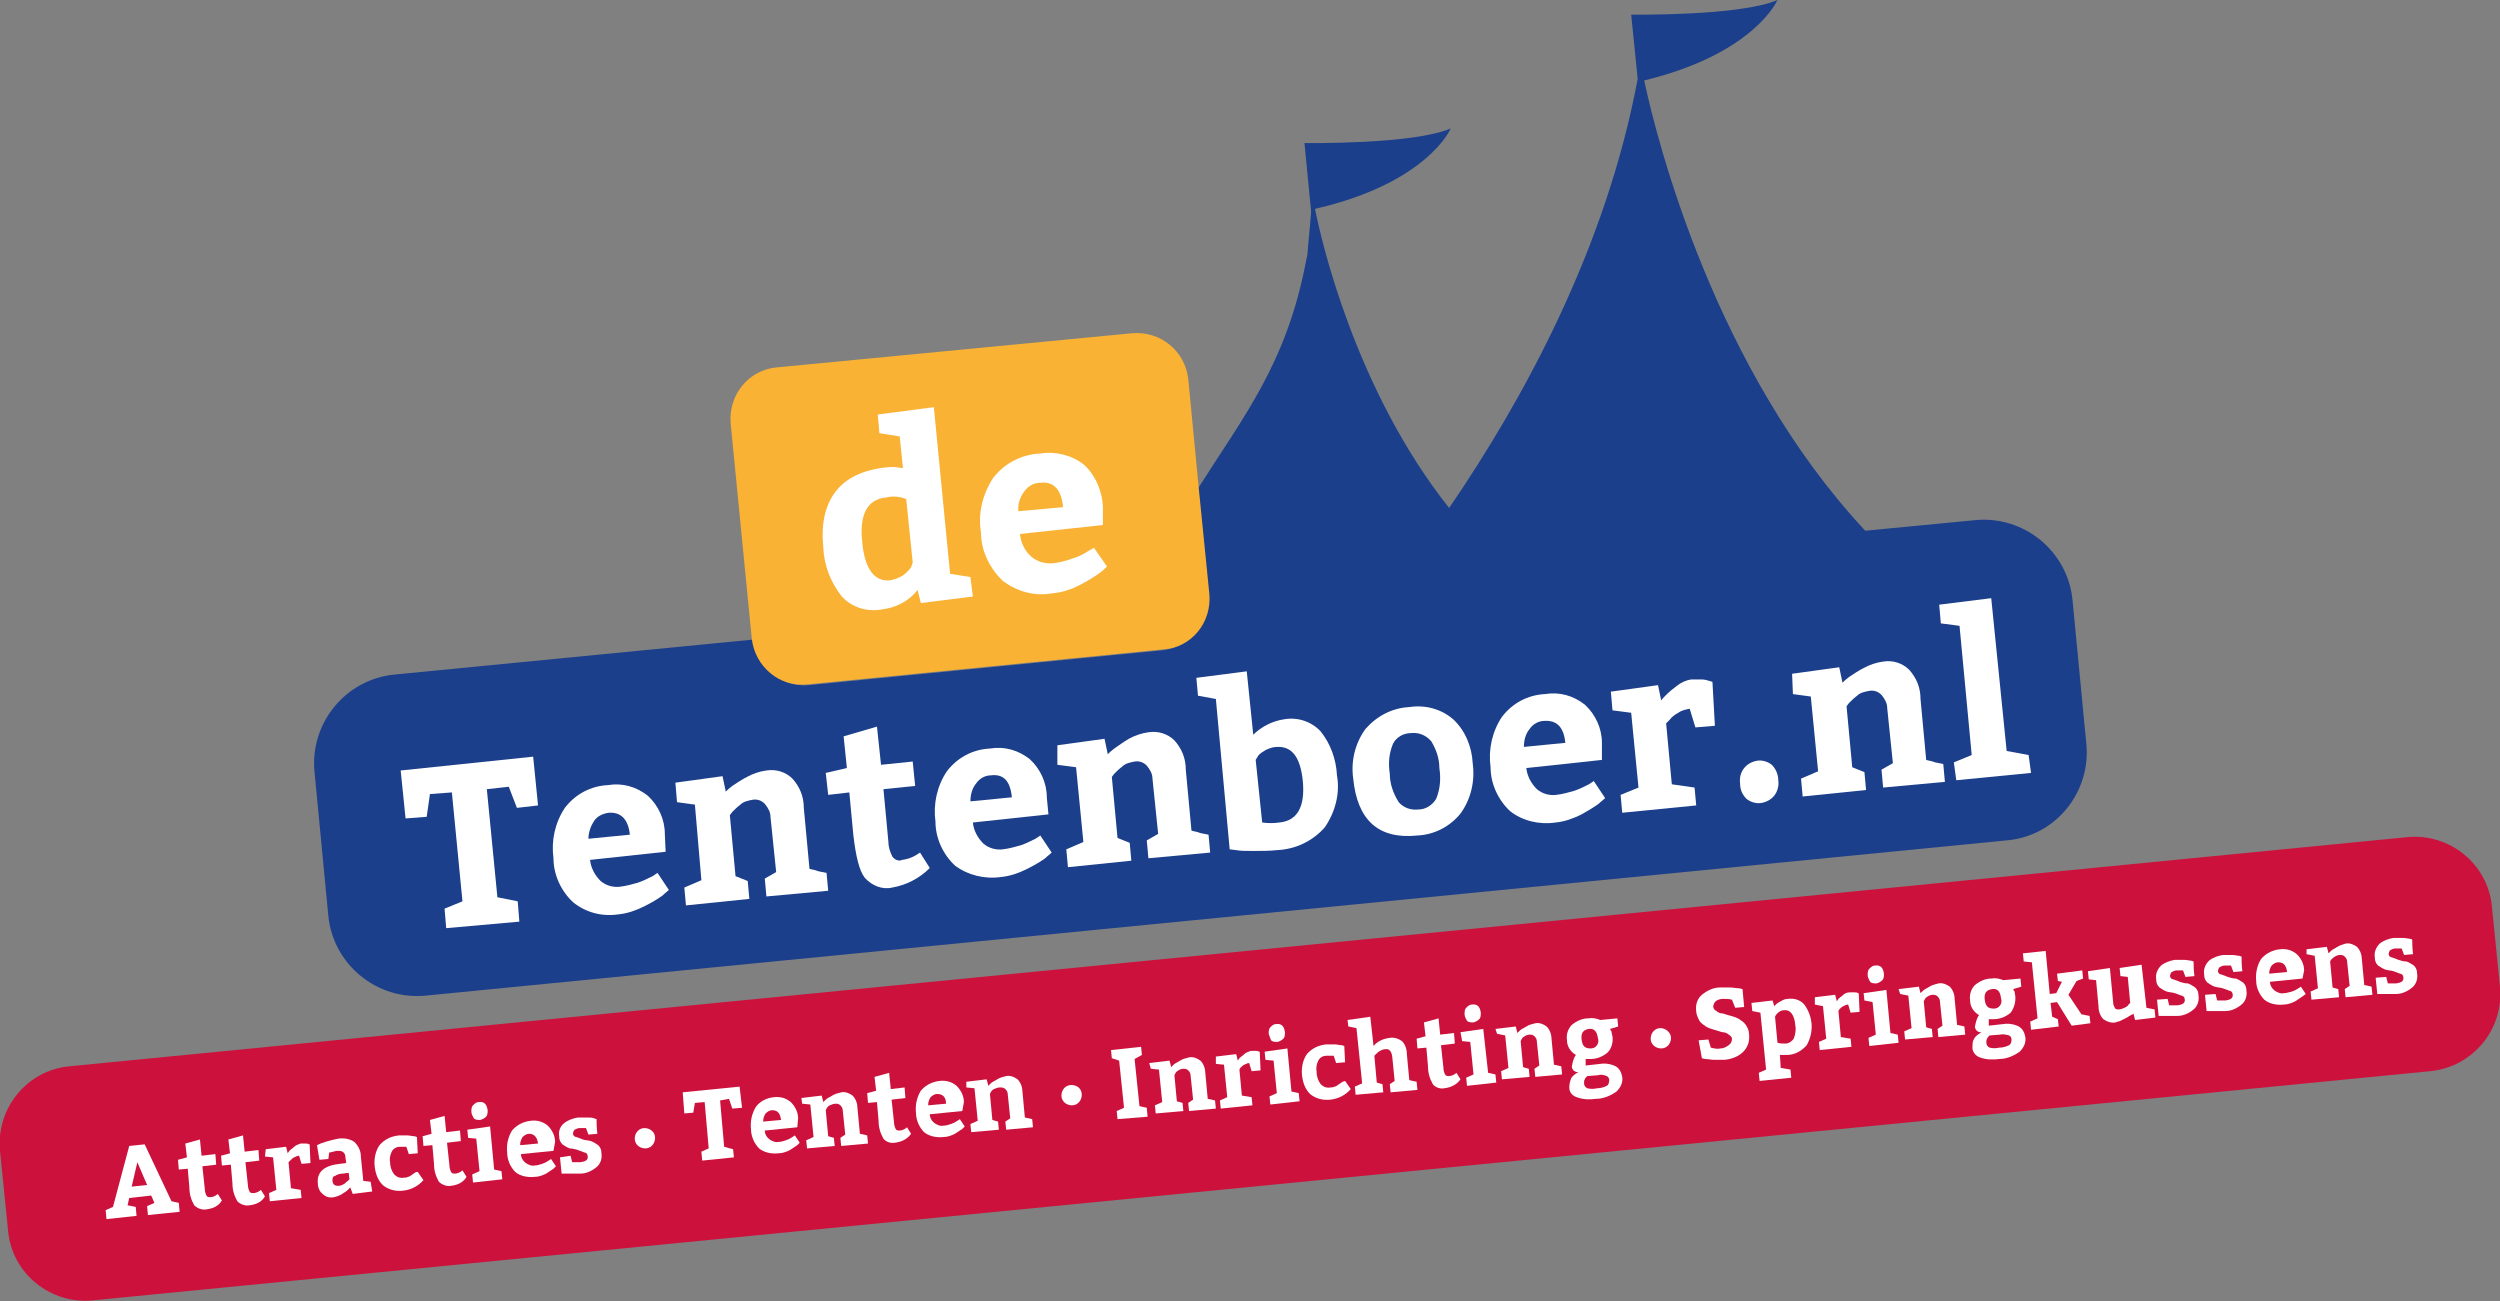
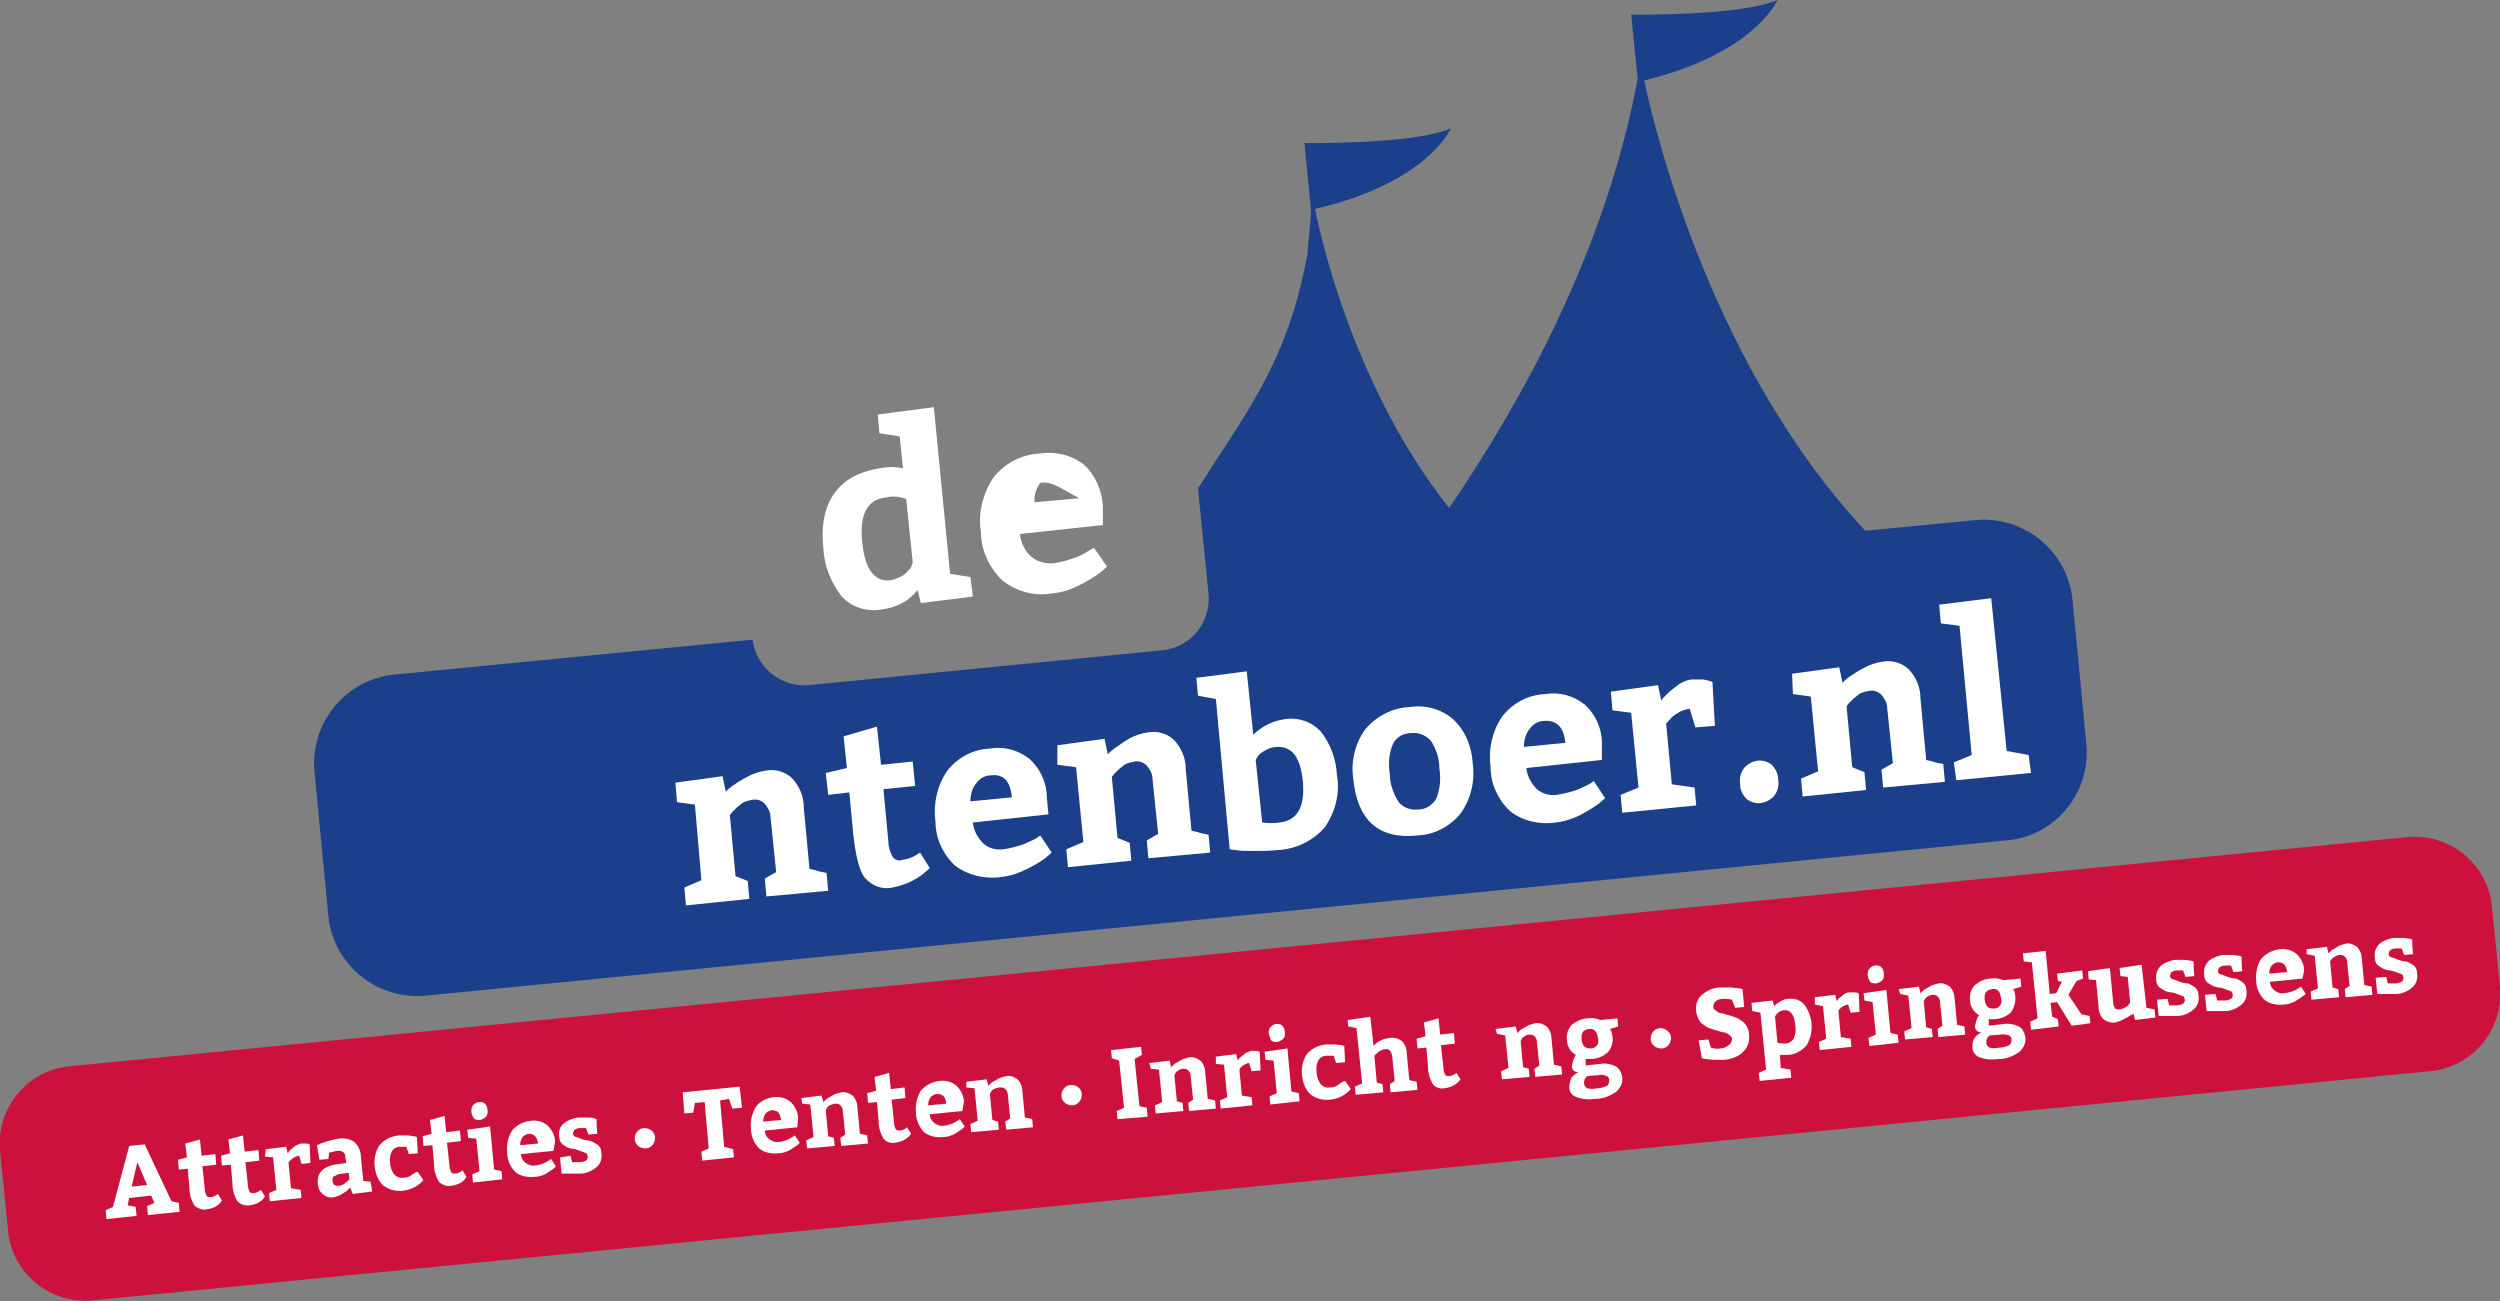
<svg xmlns="http://www.w3.org/2000/svg" version="1.1" id="Laag_1" x="0px" y="0px" viewBox="0 0 307.6 160.1" style="enable-background:new 0 0 307.6 160.1;" xml:space="preserve">
  <rect x="0" y="0" width="307.6" height="160.1" fill="#808080" stroke="none" />
  <style type="text/css">
	.st0{fill:#CC123C;}
	.st1{fill:#FFFFFF;}
	.st2{fill:#1B3F8B;}
	.st3{fill:#F9B233;}
</style>
  <g id="Laag_2">
    <g id="Laag_1-2">
      <path class="st0" d="M299,131.8L11.4,160c-5.2,0.5-9.9-3.3-10.4-8.5l-1-9.9c-0.5-5.2,3.3-9.9,8.5-10.4L296.2,103    c5.2-0.5,9.9,3.3,10.4,8.5l1,9.9C308.1,126.7,304.2,131.3,299,131.8" />
      <path class="st1" d="M205.6,127.7c0,0.7-0.5,1.3-1.2,1.3s-1.3-0.5-1.3-1.2s0.5-1.3,1.2-1.3c0,0,0,0,0,0    C205,126.5,205.6,127.1,205.6,127.7" />
      <path class="st1" d="M133.1,134.7c0,0.7-0.5,1.3-1.2,1.3c-0.7,0-1.3-0.5-1.3-1.2s0.5-1.3,1.2-1.3c0,0,0,0,0,0    C132.6,133.5,133.1,134,133.1,134.7" />
      <path class="st2" d="M256.7,91.5l-1.7-17.7c-0.6-6-6-10.4-12-9.8l-13.5,1.3c-18.5-19.8-25.6-47.9-27.2-55.4    C215.9,6.6,218.7,0,218.7,0c-4.6,2-18,1.8-18,1.8l0.8,7.9c-3.9,20.9-14.1,39.5-23.2,52.8c-11.6-14.6-15.8-33.2-16.5-36.8    c13.9-3.2,16.7-9.9,16.7-9.9c-4.6,2-18,1.8-18,1.8l0.8,8.2c0.1,0-0.3,3.7-0.4,5c0,0.4-0.1,0.9-0.2,1.3c-2.4,12.6-7.6,19-13.3,28    l1.3,13c0.3,3.4-2.1,6.5-5.6,6.9l-43.6,4.3c-3.4,0.3-6.5-2.2-6.9-5.6L48.5,83c-6,0.6-10.4,6-9.8,12l1.7,17.7c0.6,6,6,10.4,12,9.8    l194.5-19.1C252.9,102.9,257.3,97.5,256.7,91.5" />
-       <path class="st3" d="M148.8,73.1l-1.3-13l-1.3-13.5c-0.4-3.4-3.4-5.9-6.9-5.6l-43.7,4.2c-3.5,0.3-6,3.4-5.7,6.9l2.6,26.5l0,0    c0.4,3.4,3.4,6,6.9,5.6l43.7-4.3C146.6,79.7,149.1,76.6,148.8,73.1" />
-       <polygon class="st1" points="54.9,114.2 54.7,111.8 56.9,110.9 55.6,97.5 52.9,97.7 52.5,100.5 49.9,100.7 49.3,94.8 65.6,93.1     66.2,99.1 63.6,99.4 62.6,96.8 59.9,97.1 61.2,110.4 63.7,110.9 63.9,113.4   " />
-       <path class="st1" d="M81.9,104.8l-9.3,1c0.1,1,0.6,1.9,1.3,2.6c0.7,0.6,1.6,0.8,2.4,0.7c0.8-0.1,1.5-0.3,2.2-0.5    c0.6-0.2,1.2-0.5,1.8-0.8l0.6-0.4l1.4,2.1c-0.2,0.2-0.5,0.4-0.8,0.7c-0.7,0.5-1.4,0.9-2.2,1.3c-1,0.5-2.1,0.9-3.2,1    c-2,0.3-4-0.2-5.6-1.5c-1.5-1.4-2.4-3.4-2.4-5.4c-0.3-2.2,0.2-4.4,1.4-6.2c1.3-1.7,3.2-2.7,5.3-2.8c1.8-0.3,3.5,0.2,4.9,1.3    c1.3,1.2,2.1,2.9,2.1,4.7L81.9,104.8z M74.9,100c-0.7,0.1-1.4,0.4-1.8,1c-0.4,0.6-0.7,1.4-0.7,2.2l5.1-0.5    C77.3,100.8,76.4,99.9,74.9,100" />
      <path class="st1" d="M83.1,96.3l5.8-0.8l0.4,1.9c0.2-0.2,0.4-0.4,0.8-0.7c0.6-0.4,1.2-0.8,1.8-1.1c0.7-0.4,1.6-0.7,2.4-0.8    c1.2-0.2,2.4,0.2,3.2,1c0.9,1,1.4,2.2,1.4,3.6l0.7,7.5c0.3,0.1,0.6,0.1,1.1,0.3l1,0.2l0.2,2.2l-7.6,0.7l-0.2-2.2l1.4-0.8l-0.7-6.8    c0-0.6-0.3-1.1-0.7-1.6c-0.4-0.4-0.9-0.6-1.5-0.5c-0.5,0.1-1.1,0.2-1.5,0.6c-0.4,0.3-0.7,0.6-1,0.9l-0.3,0.4l0.7,7.5l1.5,0.6    l0.2,2.2l-7.8,0.8l-0.2-2.2l2.1-0.9L85.5,99l-2.2-0.3L83.1,96.3z" />
      <path class="st1" d="M109.8,109.2c-1.2,0.3-2.5-0.2-3.4-1.2c-0.7-0.9-1.1-2.7-1.4-5.2l-0.5-5.3l-2.6,0.3l-0.3-2.7l2.6-0.6    l-0.4-3.9l4.1-1.2l0.5,4.7l3.9-0.4l0.3,3l-3.9,0.4l0.6,6.4c0,0.7,0.2,1.3,0.5,1.9c0.3,0.4,0.8,0.6,1.2,0.4    c0.8-0.1,1.5-0.4,2.2-0.9l1.2,1.9C113.1,108.1,111.5,108.9,109.8,109.2" />
      <path class="st1" d="M129,100.2l-9.3,1c0.1,1,0.6,1.9,1.3,2.6c0.7,0.6,1.6,0.8,2.4,0.7c0.8-0.1,1.5-0.3,2.2-0.5    c0.6-0.2,1.2-0.5,1.8-0.8l0.6-0.4l1.4,2.1c-0.2,0.2-0.5,0.4-0.8,0.7c-0.7,0.5-1.4,0.9-2.2,1.3c-1,0.5-2.1,0.9-3.2,1    c-2,0.3-4.1-0.2-5.7-1.4c-1.5-1.4-2.4-3.4-2.4-5.4c-0.3-2.2,0.2-4.4,1.4-6.2c1.3-1.7,3.2-2.7,5.3-2.8c1.8-0.3,3.5,0.2,4.9,1.3    c1.3,1.2,2.1,2.9,2.1,4.7L129,100.2z M121.9,95.4c-0.7,0-1.4,0.4-1.8,1c-0.5,0.6-0.7,1.4-0.7,2.2l5.1-0.5    C124.3,96.1,123.5,95.2,121.9,95.4" />
      <path class="st1" d="M130.1,91.7l5.8-0.8l0.4,1.9c0.2-0.2,0.4-0.4,0.8-0.7c0.6-0.4,1.1-0.8,1.8-1.2c0.7-0.4,1.6-0.7,2.4-0.8    c1.2-0.2,2.4,0.2,3.2,1c0.9,1,1.4,2.2,1.4,3.6l0.7,7.5c0.3,0.1,0.6,0.1,1.1,0.3l1,0.2l0.2,2.2l-7.6,0.7l-0.2-2.2l1.4-0.8l-0.7-6.8    c0-0.6-0.3-1.1-0.7-1.6c-0.4-0.4-0.9-0.6-1.5-0.5c-0.5,0.1-1.1,0.2-1.5,0.6c-0.4,0.3-0.7,0.6-1,0.9l-0.3,0.4l0.7,7.5l1.5,0.6    l0.2,2.2l-7.8,0.8l-0.2-2.2l2.1-0.9l-0.9-9.2l-2.3-0.3L130.1,91.7z" />
      <path class="st1" d="M147.2,83.4l6.2-0.8l0.8,7.8c1-1,2.4-1.7,3.8-1.9c1.7-0.3,3.4,0.3,4.5,1.5c1.2,1.5,1.9,3.4,2,5.4    c0.4,2.2-0.2,4.5-1.5,6.4c-1.5,1.7-3.6,2.7-5.9,2.8c-0.9,0.1-1.9,0.1-2.8,0.1c-1,0-1.7,0-2.2-0.1l-0.8-0.1L149.6,86l-2.2-0.4    L147.2,83.4z M154.5,93.5l0.8,7.7c0.7,0.1,1.4,0.1,2.1,0c2.2-0.2,3.2-1.9,2.9-5.1c-0.3-2.9-1.3-4.3-3.2-4.2c-0.5,0-1,0.2-1.4,0.4    c-0.3,0.2-0.7,0.4-0.9,0.7L154.5,93.5z" />
      <path class="st1" d="M173.4,87c1.9-0.3,3.9,0.2,5.4,1.5c1.5,1.4,2.3,3.4,2.4,5.4c0.3,2.2-0.2,4.4-1.5,6.2    c-1.3,1.6-3.2,2.6-5.3,2.7c-4.8,0.5-7.4-1.9-7.9-7c-0.3-2.1,0.2-4.3,1.5-6.1C169.4,88.1,171.3,87.1,173.4,87 M173.6,90.2    c-0.9,0-1.8,0.5-2.2,1.3c-0.5,1.2-0.6,2.4-0.4,3.7c0,1.2,0.4,2.4,1.1,3.5c0.6,0.7,1.5,1,2.4,0.9c0.9,0,1.7-0.5,2.2-1.3    c0.5-1.2,0.6-2.5,0.4-3.8c0-1.2-0.4-2.3-1-3.3C175.4,90.4,174.5,90.1,173.6,90.2" />
      <path class="st1" d="M197.1,93.5l-9.3,1c0.1,1,0.6,1.9,1.3,2.6c0.7,0.6,1.6,0.8,2.4,0.7c0.8-0.1,1.5-0.3,2.2-0.5    c0.6-0.2,1.2-0.5,1.8-0.8l0.6-0.4l1.4,2.1c-0.2,0.2-0.5,0.4-0.8,0.7c-0.7,0.5-1.4,0.9-2.1,1.3c-1,0.5-2.1,0.9-3.2,1    c-2,0.3-4.1-0.2-5.6-1.4c-1.5-1.4-2.4-3.4-2.4-5.4c-0.3-2.2,0.2-4.4,1.4-6.2c1.3-1.7,3.2-2.7,5.3-2.8c1.8-0.3,3.5,0.2,4.9,1.3    c1.3,1.2,2.1,2.9,2.1,4.7L197.1,93.5z M190,88.7c-0.7,0-1.4,0.4-1.8,1c-0.5,0.6-0.7,1.4-0.7,2.2l5.1-0.5    C192.4,89.4,191.5,88.6,190,88.7" />
      <path class="st1" d="M198.2,85.1l5.8-0.8l0.4,1.9c0.1-0.2,0.3-0.4,0.6-0.7c0.4-0.4,0.9-0.8,1.3-1.1c0.5-0.4,1.1-0.7,1.8-0.8    c0.4,0,0.9,0,1.3,0c0.3,0,0.7,0.1,1,0.2l0.3,0.1l0.3,5.4l-2.4,0.2l-0.7-2.3c-0.5,0.1-1,0.2-1.4,0.5c-0.4,0.2-0.8,0.5-1.1,0.9    l-0.4,0.4l0.7,7.5l2.8,0.4l0.2,2.2l-9.1,0.9l-0.2-2.2l2.2-0.9l-0.9-9.2l-2.3-0.3L198.2,85.1z" />
      <path class="st1" d="M214.1,96.4c-0.1-0.7,0.1-1.4,0.5-1.9c0.4-0.5,1-0.8,1.6-0.9c0.6-0.1,1.3,0.1,1.8,0.5    c0.5,0.5,0.8,1.2,0.8,1.9c0.1,0.7-0.1,1.4-0.5,1.9c-0.4,0.5-1,0.8-1.6,0.9c-0.6,0.1-1.3-0.1-1.8-0.5    C214.4,97.8,214.1,97.2,214.1,96.4" />
      <path class="st1" d="M220.5,82.9l5.8-0.8l0.4,1.9c0.2-0.2,0.4-0.4,0.8-0.7c0.6-0.4,1.2-0.8,1.8-1.1c0.7-0.4,1.6-0.7,2.4-0.8    c1.2-0.2,2.4,0.2,3.2,1c0.9,1,1.4,2.2,1.4,3.6l0.7,7.5c0.3,0.1,0.6,0.1,1.1,0.3l1,0.2l0.2,2.2l-7.6,0.7l-0.2-2.2l1.4-0.8l-0.7-6.8    c0-0.6-0.3-1.1-0.7-1.6c-0.4-0.4-0.9-0.6-1.5-0.5c-0.5,0.1-1.1,0.2-1.5,0.6c-0.4,0.3-0.7,0.6-1,0.9l-0.3,0.4l0.7,7.5l1.5,0.6    l0.2,2.2l-7.8,0.8l-0.2-2.2l2.1-0.9l-0.9-9.2l-2.2-0.3L220.5,82.9z" />
      <polygon class="st1" points="238.6,74.4 245,73.6 246.9,92.4 249.6,92.9 249.9,95.1 240.7,96 240.4,93.8 242.6,92.9 241.1,77     238.8,76.7   " />
      <path class="st1" d="M119.7,73.4l-6.4,0.8l-0.4-1.6c-1.1,1.4-2.7,2.2-4.5,2.4c-1.8,0.3-3.7-0.3-4.9-1.7c-1.3-1.7-2.1-3.7-2.2-5.9    c-0.3-2.9,0.2-5.2,1.5-6.9c1.3-1.7,3.4-2.7,6.3-3c0.7-0.1,1.3,0,2,0.1l-0.4-3.9l-2.5-0.4L108,51l6.9-0.9l2,20.5l2.5,0.4    L119.7,73.4z M112.3,69.2l-0.8-7.8c-0.8-0.3-1.6-0.4-2.4-0.2c-2.4,0.2-3.4,2.1-3,5.6c0.3,3.2,1.5,4.8,3.4,4.6    c0.6-0.1,1.1-0.3,1.6-0.6c0.4-0.3,0.7-0.6,1-1L112.3,69.2z" />
-       <path class="st1" d="M135.7,64.6l-10.2,1.1c0.1,1.1,0.6,2.1,1.4,2.8c0.7,0.6,1.7,0.9,2.7,0.8c0.8-0.1,1.6-0.3,2.4-0.6    c0.7-0.2,1.3-0.5,1.9-0.9l0.7-0.4l1.6,2.3c-0.2,0.2-0.5,0.5-0.9,0.8c-0.7,0.5-1.5,1-2.3,1.4c-1.1,0.6-2.3,1-3.5,1.1    c-2.2,0.4-4.4-0.2-6.2-1.6c-1.6-1.6-2.6-3.7-2.6-5.9c-0.4-2.3,0.2-4.7,1.5-6.7c1.4-1.8,3.5-2.9,5.8-3c1.9-0.3,3.9,0.2,5.4,1.4    c1.4,1.3,2.2,3.2,2.3,5.1L135.7,64.6z M128,59.4c-0.8,0-1.5,0.4-2,1.1c-0.5,0.7-0.8,1.5-0.7,2.4l5.5-0.5    C130.6,60.2,129.6,59.2,128,59.4" />
+       <path class="st1" d="M135.7,64.6l-10.2,1.1c0.1,1.1,0.6,2.1,1.4,2.8c0.7,0.6,1.7,0.9,2.7,0.8c0.8-0.1,1.6-0.3,2.4-0.6    c0.7-0.2,1.3-0.5,1.9-0.9l0.7-0.4l1.6,2.3c-0.2,0.2-0.5,0.5-0.9,0.8c-0.7,0.5-1.5,1-2.3,1.4c-1.1,0.6-2.3,1-3.5,1.1    c-2.2,0.4-4.4-0.2-6.2-1.6c-1.6-1.6-2.6-3.7-2.6-5.9c-0.4-2.3,0.2-4.7,1.5-6.7c1.4-1.8,3.5-2.9,5.8-3c1.9-0.3,3.9,0.2,5.4,1.4    c1.4,1.3,2.2,3.2,2.3,5.1L135.7,64.6z M128,59.4c-0.5,0.7-0.8,1.5-0.7,2.4l5.5-0.5    C130.6,60.2,129.6,59.2,128,59.4" />
      <path class="st1" d="M17.8,140.8l3.3,7L22,148l0.1,1.1l-3.9,0.4l-0.1-1.1L19,148l-0.4-0.9l-2.7,0.3l-0.2,0.9l1,0.2l0.1,1.1    l-3.7,0.4l-0.1-1.1l0.9-0.4l2-7.5L17.8,140.8z M16.9,143l-0.7,3l1.9-0.2L16.9,143z" />
      <path class="st1" d="M25.4,148.8c-0.5,0.1-1.1-0.1-1.5-0.5c-0.4-0.7-0.6-1.4-0.6-2.2l-0.2-2.3l-1.1,0.1l-0.1-1.2l1.1-0.3l-0.2-1.7    l1.8-0.5l0.2,2l1.7-0.2l0.1,1.3l-1.7,0.2l0.3,2.8c0,0.3,0.1,0.6,0.2,0.8c0.1,0.2,0.3,0.2,0.5,0.2c0.3,0,0.7-0.2,0.9-0.4l0.5,0.8    C26.9,148.4,26.2,148.7,25.4,148.8" />
      <path class="st1" d="M30.7,148.3c-0.5,0.1-1.1-0.1-1.5-0.5c-0.4-0.7-0.6-1.4-0.6-2.2l-0.2-2.3l-1.1,0.1l-0.1-1.2l1.1-0.3l-0.2-1.7    l1.8-0.5l0.2,2l1.7-0.2l0.1,1.3l-1.7,0.2l0.3,2.8c0,0.3,0.1,0.6,0.2,0.8c0.1,0.2,0.3,0.2,0.5,0.2c0.3,0,0.7-0.2,0.9-0.4l0.5,0.8    C32.2,147.9,31.5,148.2,30.7,148.3" />
      <path class="st1" d="M32.7,141.4l2.5-0.3l0.2,0.8l0.2-0.3c0.2-0.2,0.4-0.3,0.6-0.5c0.2-0.2,0.5-0.3,0.8-0.4c0.2,0,0.4,0,0.6,0    c0.1,0,0.3,0,0.4,0.1h0.1l0.1,2.3l-1.1,0.1l-0.3-1c-0.2,0-0.4,0.1-0.6,0.2c-0.2,0.1-0.3,0.2-0.5,0.4l-0.2,0.2l0.3,3.2l1.2,0.2    l0.1,1l-3.9,0.4l-0.1-1l0.9-0.4l-0.4-4l-1-0.1L32.7,141.4z" />
      <path class="st1" d="M45.8,146.6l-2.4,0.3l-0.3-0.8l-0.3,0.3c-0.2,0.2-0.4,0.3-0.7,0.5c-0.3,0.2-0.6,0.3-1,0.4    c-0.5,0.1-1,0-1.4-0.4c-0.4-0.3-0.6-0.8-0.6-1.4c-0.1-1.3,0.8-2.1,2.7-2.3l0.8-0.1l-0.1-0.7c0-0.5-0.3-0.8-0.8-0.8    c-0.1,0-0.1,0-0.2,0c-0.2,0-0.4,0.1-0.5,0.1c-0.1,0-0.3,0.1-0.4,0.1h-0.1l-0.1,0.8l-1.1,0.1l-0.3-1.8c0.8-0.4,1.7-0.6,2.6-0.8    c0.7-0.1,1.4,0,2,0.4c0.5,0.5,0.8,1.1,0.8,1.8l0.3,3l0.9,0.1L45.8,146.6z M40.9,145.2c0,0.4,0.2,0.7,0.6,0.7c0.1,0,0.1,0,0.2,0    c0.2,0,0.4-0.1,0.6-0.2c0.2-0.1,0.3-0.3,0.5-0.4l0.2-0.2l-0.1-0.8l-0.7,0.1c-0.4,0-0.7,0.1-1,0.3C41,144.7,40.9,144.9,40.9,145.2" />
      <path class="st1" d="M51.4,144.2l0.7,1c-0.6,0.7-1.5,1.2-2.5,1.3c-0.9,0.1-1.7-0.1-2.4-0.6c-0.7-0.6-1-1.5-1.1-2.4    c-0.1-0.9,0.1-1.9,0.6-2.6c0.6-0.7,1.4-1.1,2.4-1.2c0.3,0,0.7,0,1,0c0.3,0,0.6,0.1,0.9,0.1l0.3,0.1l0.1,2l-1.1,0.1l-0.3-0.9    c-0.3,0-0.6,0-0.8,0c-0.4,0-0.8,0.2-1,0.6c-0.2,0.4-0.3,0.9-0.2,1.3c0,0.6,0.2,1.1,0.5,1.5c0.3,0.3,0.7,0.5,1.2,0.4    c0.2,0,0.3,0,0.5-0.1c0.1,0,0.3-0.1,0.4-0.2l0.3-0.2l0.3-0.2L51.4,144.2" />
      <path class="st1" d="M55.5,145.9c-0.5,0.1-1.1-0.1-1.5-0.5c-0.4-0.7-0.6-1.4-0.6-2.2l-0.2-2.3l-1.1,0.1l-0.1-1.2l1.1-0.3l-0.2-1.7    l1.8-0.5l0.2,2l1.7-0.2l0.1,1.3l-1.7,0.2l0.3,2.8c0,0.3,0.1,0.6,0.2,0.8c0.1,0.2,0.3,0.2,0.5,0.2c0.3,0,0.7-0.2,0.9-0.4l0.5,0.8    C57,145.5,56.3,145.8,55.5,145.9" />
      <path class="st1" d="M57.5,139l2.8-0.4l0.5,5.3l0.9,0.2l0.1,1l-3.6,0.4l-0.1-1l0.9-0.4l-0.4-4l-1-0.1L57.5,139z M58,136.8    c0-0.3,0-0.6,0.2-0.8c0.2-0.2,0.4-0.4,0.7-0.4c0.7-0.1,1,0.3,1.1,1c0,0.3,0,0.6-0.2,0.8c-0.2,0.2-0.4,0.3-0.7,0.4    c-0.3,0-0.6,0-0.8-0.2C58.2,137.4,58,137.1,58,136.8" />
      <path class="st1" d="M68.1,141.6l-4,0.4c0,0.4,0.2,0.8,0.6,1.1c0.3,0.2,0.7,0.4,1.1,0.3c0.3,0,0.6-0.1,0.9-0.2    c0.3-0.1,0.5-0.2,0.8-0.4l0.3-0.2l0.6,0.9l-0.3,0.3c-0.3,0.2-0.6,0.4-0.9,0.6c-0.4,0.2-0.9,0.4-1.4,0.4c-0.9,0.1-1.8-0.1-2.4-0.6    c-0.6-0.6-1-1.5-1-2.4c-0.1-0.9,0.1-1.9,0.6-2.7c0.6-0.7,1.4-1.1,2.3-1.2c0.8-0.1,1.5,0.1,2.1,0.6c0.5,0.5,0.9,1.2,0.9,2    L68.1,141.6z M65.1,139.5c-0.3,0-0.6,0.2-0.8,0.4c-0.2,0.3-0.3,0.6-0.3,1l2.2-0.2C66.1,139.9,65.7,139.5,65.1,139.5" />
      <path class="st1" d="M70.2,142.2l0.2,0.8c0.3,0,0.7,0,1,0c0.7-0.1,1-0.3,0.9-0.8c0-0.2-0.2-0.4-0.4-0.4c-0.3-0.1-0.5-0.2-0.8-0.3    c-0.3-0.1-0.7-0.2-1-0.2c-0.3-0.1-0.6-0.3-0.9-0.5c-0.3-0.3-0.4-0.6-0.4-1c-0.1-0.6,0.1-1.2,0.6-1.6c0.5-0.4,1.1-0.6,1.7-0.7    c0.4,0,0.7,0,1.1,0c0.4,0,0.7,0,0.9,0.1l0.3,0.1c0,0.4,0,1,0.1,1.8l-1.1,0.1l-0.3-0.8c-0.3,0-0.5,0-0.8,0c-0.2,0-0.4,0.1-0.6,0.2    c-0.1,0.1-0.2,0.3-0.2,0.5c0,0.2,0.2,0.4,0.4,0.4c0.3,0.1,0.6,0.2,0.8,0.3c0.3,0.1,0.7,0.1,1,0.2c0.3,0.1,0.6,0.3,0.9,0.5    c0.3,0.3,0.4,0.6,0.4,1c0.1,0.6-0.1,1.3-0.6,1.7c-0.6,0.5-1.3,0.8-2,0.8c-0.4,0-0.7,0-1.1,0c-0.4,0-0.7,0-0.9,0h-0.3l-0.2-2    L70.2,142.2z" />
      <polygon class="st1" points="86.4,142.8 86.3,141.7 87.2,141.3 86.7,135.6 85.5,135.7 85.3,136.9 84.2,137 84,134.4 91,133.7     91.3,136.3 90.1,136.4 89.7,135.2 88.6,135.4 89.1,141.1 90.2,141.4 90.3,142.4   " />
      <path class="st1" d="M98.1,138.7l-4,0.4c0,0.4,0.2,0.8,0.6,1.1c0.3,0.2,0.7,0.4,1.1,0.3c0.3,0,0.6-0.1,0.9-0.2    c0.3-0.1,0.5-0.2,0.8-0.4l0.3-0.2l0.6,0.9l-0.3,0.3c-0.3,0.2-0.6,0.4-0.9,0.6c-0.4,0.2-0.9,0.4-1.4,0.4c-0.9,0.1-1.8-0.1-2.4-0.6    c-0.6-0.6-1-1.5-1-2.4c-0.1-0.9,0.1-1.9,0.6-2.7c0.5-0.7,1.3-1.1,2.2-1.2c0.8-0.1,1.5,0.1,2.1,0.6c0.5,0.5,0.9,1.2,0.9,2    L98.1,138.7z M95,136.6c-0.3,0-0.6,0.2-0.8,0.4c-0.2,0.3-0.3,0.6-0.3,1l2.2-0.2C96,137,95.7,136.6,95,136.6" />
      <path class="st1" d="M98.6,135.1l2.5-0.3l0.2,0.8l0.3-0.3c0.2-0.2,0.5-0.3,0.8-0.5c0.3-0.2,0.7-0.3,1.1-0.4c0.5-0.1,1,0.1,1.4,0.4    c0.4,0.4,0.6,1,0.6,1.5l0.3,3.2l0.5,0.1l0.4,0.1l0.1,1l-3.3,0.3l-0.1-1l0.6-0.4l-0.3-2.9c0-0.3-0.1-0.5-0.3-0.7    c-0.2-0.2-0.4-0.2-0.6-0.2c-0.2,0-0.5,0.1-0.7,0.2c-0.2,0.1-0.3,0.2-0.4,0.4l-0.1,0.2l0.3,3.2l0.7,0.2l0.1,1l-3.4,0.3l-0.1-1    l0.9-0.4l-0.4-4l-1-0.1L98.6,135.1z" />
      <path class="st1" d="M110.1,140.6c-0.5,0.1-1.1-0.1-1.4-0.5c-0.4-0.7-0.6-1.4-0.6-2.2l-0.2-2.3l-1.1,0.1l-0.1-1.2l1.1-0.3    l-0.2-1.7l1.8-0.5l0.2,2l1.7-0.2l0.1,1.3l-1.7,0.2l0.3,2.8c0,0.3,0.1,0.6,0.2,0.8c0.1,0.2,0.3,0.2,0.5,0.2c0.3,0,0.7-0.2,0.9-0.4    l0.5,0.8C111.6,140.2,110.9,140.5,110.1,140.6" />
      <path class="st1" d="M118.4,136.7l-4,0.4c0,0.4,0.2,0.8,0.6,1.1c0.3,0.2,0.7,0.4,1.1,0.3c0.3,0,0.6-0.1,0.9-0.2    c0.3-0.1,0.5-0.2,0.8-0.4l0.3-0.2l0.6,0.9l-0.3,0.3c-0.3,0.2-0.6,0.4-0.9,0.6c-0.4,0.2-0.9,0.4-1.4,0.4c-0.9,0.1-1.8-0.1-2.4-0.6    c-0.6-0.6-1-1.5-1-2.4c-0.1-0.9,0.1-1.9,0.6-2.7c0.6-0.7,1.4-1.1,2.3-1.2c0.8-0.1,1.5,0.1,2.1,0.6c0.5,0.5,0.9,1.2,0.9,2    L118.4,136.7z M115.3,134.6c-0.3,0-0.6,0.2-0.8,0.4c-0.2,0.3-0.3,0.6-0.3,1l2.2-0.2C116.4,135,116,134.6,115.3,134.6" />
      <path class="st1" d="M118.9,133.1l2.5-0.3l0.2,0.8l0.3-0.3c0.2-0.2,0.5-0.3,0.8-0.5c0.3-0.2,0.7-0.3,1.1-0.4    c0.5-0.1,1,0.1,1.4,0.4c0.4,0.4,0.6,1,0.6,1.5l0.3,3.2l0.5,0.1l0.4,0.1l0.1,1l-3.3,0.3l-0.1-1l0.6-0.4l-0.3-2.9    c0-0.3-0.1-0.5-0.3-0.7c-0.2-0.2-0.4-0.2-0.7-0.2c-0.2,0-0.5,0.1-0.7,0.2c-0.2,0.1-0.3,0.2-0.4,0.4l-0.1,0.2l0.3,3.2l0.7,0.2    l0.1,1l-3.4,0.3l-0.1-1l0.9-0.4l-0.4-4l-1-0.1L118.9,133.1z" />
      <polygon class="st1" points="141.1,136.3 141.2,137.4 137.5,137.7 137.4,136.7 138.3,136.3 137.7,130.5 136.8,130.2 136.7,129.2     140.4,128.8 140.5,129.8 139.6,130.3 140.2,136.1   " />
      <path class="st1" d="M141.4,130.8l2.5-0.3l0.2,0.8l0.3-0.3c0.2-0.2,0.5-0.3,0.8-0.5c0.3-0.2,0.7-0.3,1.1-0.4    c0.5-0.1,1,0.1,1.4,0.4c0.4,0.4,0.6,1,0.6,1.5l0.3,3.2l0.5,0.1l0.4,0.1l0.1,1l-3.3,0.3l-0.1-1l0.6-0.4l-0.3-2.9    c0-0.3-0.1-0.5-0.3-0.7c-0.2-0.2-0.4-0.2-0.6-0.2c-0.2,0-0.5,0.1-0.6,0.2c-0.2,0.1-0.3,0.2-0.4,0.4l-0.1,0.2l0.3,3.2l0.7,0.2    l0.1,1l-3.4,0.3l-0.1-1l0.9-0.4l-0.4-4l-1-0.1L141.4,130.8z" />
      <path class="st1" d="M149.6,130l2.5-0.3l0.2,0.8l0.2-0.3c0.2-0.2,0.4-0.3,0.6-0.5c0.2-0.2,0.5-0.3,0.8-0.4c0.2,0,0.4,0,0.6,0    c0.1,0,0.3,0,0.4,0.1h0.1l0.1,2.3l-1.1,0.1l-0.3-1c-0.2,0-0.4,0.1-0.6,0.2c-0.2,0.1-0.3,0.2-0.5,0.4l-0.1,0.2l0.3,3.2l1.2,0.2    l0.1,1l-3.9,0.4l-0.1-1l0.9-0.4l-0.4-4l-1-0.1L149.6,130z" />
      <path class="st1" d="M155.6,129.4l2.8-0.4l0.5,5.3l0.9,0.2l0.1,1l-3.6,0.4l-0.1-1l0.9-0.4l-0.4-4l-1-0.1L155.6,129.4z     M156.1,127.2c0-0.3,0-0.6,0.2-0.8c0.2-0.2,0.4-0.4,0.7-0.4c0.7-0.1,1,0.3,1.1,1c0,0.3,0,0.6-0.2,0.8c-0.2,0.2-0.4,0.3-0.7,0.4    c-0.3,0-0.6,0-0.8-0.2C156.3,127.8,156.2,127.5,156.1,127.2" />
      <path class="st1" d="M165.5,133l0.7,1c-0.6,0.7-1.5,1.2-2.5,1.3c-0.9,0.1-1.7-0.1-2.4-0.6c-0.7-0.6-1-1.5-1.1-2.4    c-0.1-0.9,0.1-1.9,0.6-2.6c0.6-0.7,1.4-1.1,2.4-1.2c0.3,0,0.7,0,1,0c0.3,0,0.6,0.1,0.9,0.1l0.3,0.1l0.1,2l-1.1,0.1l-0.3-0.9    c-0.3,0-0.6,0-0.9,0c-0.4,0-0.8,0.2-1,0.6c-0.2,0.4-0.3,0.9-0.2,1.4c0,0.6,0.2,1.1,0.5,1.5c0.3,0.3,0.7,0.5,1.2,0.4    c0.2,0,0.3,0,0.5-0.1c0.1,0,0.3-0.1,0.4-0.2l0.3-0.2l0.3-0.2L165.5,133" />
      <path class="st1" d="M165.8,125.5l2.8-0.4l0.4,3.6c0.5-0.6,1.2-0.9,2-1c0.5-0.1,1.1,0.1,1.5,0.4c0.4,0.4,0.6,1,0.6,1.6l0.3,3.2    l0.9,0.2l0.1,1l-3.3,0.3l-0.1-1l0.6-0.4l-0.3-3c-0.1-0.7-0.4-1-0.9-0.9c-0.2,0-0.4,0.1-0.6,0.2c-0.2,0.1-0.3,0.2-0.5,0.4l-0.2,0.2    l0.3,3.3l0.7,0.2l0.1,1l-3.4,0.3l-0.1-1l0.9-0.4l-0.7-6.8l-1-0.2L165.8,125.5z" />
      <path class="st1" d="M177.7,133.9c-0.5,0.1-1.1-0.1-1.4-0.5c-0.4-0.7-0.6-1.4-0.6-2.2l-0.2-2.3l-1.1,0.1l-0.1-1.2l1.1-0.3    l-0.2-1.7l1.8-0.5l0.2,2l1.7-0.2l0.1,1.3l-1.7,0.2l0.3,2.8c0,0.3,0.1,0.6,0.2,0.8c0.1,0.2,0.3,0.2,0.5,0.2c0.3,0,0.7-0.2,0.9-0.4    l0.5,0.8C179.2,133.5,178.5,133.8,177.7,133.9" />
-       <path class="st1" d="M179.7,127l2.8-0.4l0.6,5.4l0.9,0.2l0.1,1l-3.6,0.4l-0.1-1l0.9-0.4l-0.4-4l-1-0.1L179.7,127z M180.2,124.8    c0-0.3,0-0.6,0.2-0.8c0.2-0.2,0.4-0.4,0.7-0.4c0.7-0.1,1,0.3,1.1,1c0,0.3,0,0.6-0.2,0.8c-0.2,0.2-0.4,0.3-0.7,0.4    c-0.3,0-0.6,0-0.8-0.2C180.4,125.4,180.2,125.1,180.2,124.8" />
      <path class="st1" d="M184,126.6l2.5-0.3l0.2,0.8l0.3-0.3c0.2-0.2,0.5-0.3,0.8-0.5c0.3-0.2,0.7-0.3,1.1-0.4c0.5-0.1,1,0.1,1.4,0.4    c0.4,0.4,0.6,1,0.6,1.5l0.3,3.2l0.5,0.1l0.4,0.1l0.1,1l-3.3,0.3l-0.1-1l0.6-0.4l-0.3-2.9c0-0.3-0.1-0.5-0.3-0.7    c-0.2-0.2-0.4-0.2-0.6-0.2c-0.2,0-0.5,0.1-0.6,0.2c-0.2,0.1-0.3,0.2-0.4,0.4l-0.1,0.2l0.3,3.2l0.7,0.2l0.1,1l-3.4,0.3l-0.1-1    l0.9-0.4l-0.4-4l-1-0.2L184,126.6z" />
      <path class="st1" d="M193.1,133.6c0-0.3,0.1-0.6,0.2-0.9c0.1-0.2,0.3-0.4,0.6-0.6l0.3-0.2H194c-0.1,0-0.3-0.1-0.4-0.2    c-0.1-0.1-0.2-0.3-0.2-0.5c0.1-0.5,0.2-1,0.5-1.4c-0.7-0.4-1.1-1.1-1.1-1.8c-0.1-0.7,0.1-1.4,0.6-1.9c0.6-0.5,1.3-0.8,2-0.8    c0.5-0.1,1,0,1.5,0.2l2.1-0.2l0.1,1l-1,0.3l0.1,0.2c0.1,0.1,0.1,0.2,0.1,0.3c0,0.1,0.1,0.3,0.1,0.4c0.1,0.7-0.1,1.5-0.6,2    c-0.6,0.5-1.3,0.8-2.1,0.8h-0.3h-0.3v0.8l1.8-0.2c0.6-0.1,1.3,0,1.9,0.3c0.5,0.3,0.7,0.8,0.8,1.3c0.1,0.7-0.2,1.3-0.7,1.8    c-0.7,0.5-1.6,0.9-2.5,0.9c-0.8,0.1-1.6,0.1-2.4-0.2C193.4,134.8,193,134.3,193.1,133.6 M196.6,132.3l-1.3,0.1l-0.1,0.1    c-0.1,0.1-0.2,0.2-0.2,0.3c-0.1,0.1-0.1,0.3-0.1,0.5c0,0.3,0.2,0.5,0.4,0.6c0.4,0.1,0.8,0.1,1.2,0c0.4,0,0.8-0.1,1.2-0.3    c0.2-0.1,0.3-0.4,0.3-0.7c0-0.2-0.1-0.4-0.3-0.5C197.2,132.2,196.9,132.2,196.6,132.3 M195.5,126.6c-0.7,0.1-1,0.5-0.9,1.3    c0.1,0.8,0.4,1.1,1.1,1.1c0.3,0,0.6-0.1,0.8-0.4c0.2-0.3,0.2-0.6,0.1-0.9C196.5,126.9,196.1,126.5,195.5,126.6" />
      <path class="st1" d="M210.2,127.9l0.3,1c0.4,0.1,0.8,0.2,1.2,0.1c0.4,0,0.7-0.2,1-0.4c0.3-0.2,0.4-0.5,0.4-0.8    c0-0.2-0.2-0.4-0.4-0.5c-0.2-0.2-0.5-0.3-0.8-0.3c-0.3-0.1-0.7-0.2-1-0.3c-0.3-0.1-0.7-0.2-1-0.4c-0.3-0.2-0.6-0.4-0.8-0.7    c-0.2-0.4-0.4-0.8-0.4-1.2c-0.1-0.7,0.1-1.5,0.7-2c0.6-0.5,1.4-0.9,2.2-0.9c0.4,0,0.9,0,1.3,0c0.4,0,0.7,0.1,1.1,0.1l0.4,0.1    l0.2,2.2l-1.1,0.1l-0.4-1c-0.4-0.1-0.7-0.1-1.1-0.1c-0.3,0-0.7,0.1-0.9,0.3c-0.2,0.2-0.3,0.4-0.3,0.7c0,0.2,0.2,0.4,0.4,0.5    c0.2,0.2,0.5,0.3,0.8,0.3c0.3,0.1,0.6,0.2,1,0.3c0.3,0.1,0.7,0.2,1,0.4c0.3,0.2,0.6,0.4,0.8,0.7c0.2,0.3,0.4,0.7,0.4,1.1    c0.1,0.8-0.1,1.6-0.7,2.2c-0.6,0.6-1.4,0.9-2.3,1c-0.4,0-0.9,0-1.3,0c-0.4,0-0.7-0.1-1.1-0.1l-0.4-0.1L209,128L210.2,127.9z" />
      <path class="st1" d="M216.6,124.6l-1-0.2l-0.1-1l2.6-0.3l0.2,0.7l0.2-0.2c0.2-0.2,0.4-0.3,0.6-0.4c0.3-0.2,0.6-0.3,0.9-0.3    c0.7-0.1,1.5,0.1,2,0.7c1.1,1.5,1.2,3.4,0.3,5c-0.6,0.7-1.5,1.2-2.4,1.2c-0.3,0-0.6,0-0.9,0l0.1,1.6l1.2,0.2l0.1,1l-3.9,0.4    l-0.1-1l0.9-0.4L216.6,124.6z M218.4,125.1l0.3,3.2c0.3,0.1,0.7,0.1,1,0.1c0.4,0,0.8-0.3,1-0.6c0.2-0.5,0.3-1.1,0.2-1.6    c-0.1-1.3-0.6-2-1.4-1.9c-0.4,0-0.8,0.3-1,0.6L218.4,125.1z" />
      <path class="st1" d="M223.3,122.7l2.5-0.3l0.2,0.8l0.2-0.3c0.2-0.2,0.4-0.3,0.6-0.5c0.2-0.2,0.5-0.3,0.8-0.3c0.2,0,0.4,0,0.6,0    c0.1,0,0.3,0,0.4,0.1h0.1l0.1,2.3l-1.1,0.1l-0.3-1c-0.2,0-0.4,0.1-0.6,0.2c-0.2,0.1-0.3,0.2-0.5,0.4l-0.1,0.2l0.3,3.2l1.2,0.2    l0.1,1l-3.9,0.4l-0.1-1l0.9-0.4l-0.4-4l-1-0.2L223.3,122.7z" />
      <path class="st1" d="M229.3,122.2l2.8-0.4l0.5,5.3l0.9,0.2l0.1,1l-3.6,0.4l-0.1-1l0.9-0.4l-0.4-4l-1-0.2L229.3,122.2z M229.8,120    c0-0.3,0-0.6,0.2-0.8c0.2-0.2,0.4-0.4,0.7-0.4c0.7-0.1,1,0.3,1.1,1c0,0.3,0,0.6-0.2,0.8c-0.2,0.2-0.4,0.3-0.7,0.4    c-0.3,0-0.6,0-0.8-0.2C230,120.6,229.8,120.3,229.8,120" />
      <path class="st1" d="M233.6,121.7l2.5-0.3l0.2,0.8l0.3-0.3c0.2-0.2,0.5-0.3,0.8-0.5c0.3-0.2,0.7-0.3,1.1-0.4    c0.5-0.1,1,0.1,1.4,0.4c0.4,0.4,0.6,1,0.6,1.5l0.3,3.2l0.5,0.1l0.4,0.1l0.1,1l-3.3,0.3l-0.1-1l0.6-0.4l-0.3-2.9    c0-0.3-0.1-0.5-0.3-0.7c-0.2-0.2-0.4-0.2-0.6-0.2c-0.2,0-0.5,0.1-0.6,0.2c-0.2,0.1-0.3,0.2-0.4,0.4l-0.1,0.2l0.3,3.2l0.7,0.2    l0.1,1l-3.4,0.3l-0.1-1l0.9-0.4l-0.4-4l-1-0.2L233.6,121.7z" />
      <path class="st1" d="M242.7,128.7c0-0.3,0-0.6,0.2-0.9c0.1-0.2,0.3-0.4,0.6-0.6l0.3-0.2h-0.2c-0.1,0-0.3-0.1-0.4-0.2    c-0.1-0.1-0.2-0.3-0.2-0.5c0.1-0.5,0.2-1,0.5-1.4c-0.7-0.4-1.1-1.1-1.1-1.8c-0.1-0.7,0.1-1.4,0.6-1.9c0.6-0.5,1.3-0.8,2-0.8    c0.5-0.1,1,0,1.5,0.2l2.1-0.2l0.1,1l-1,0.3l0.1,0.2c0.1,0.1,0.1,0.2,0.1,0.3c0.2,0.8,0,1.7-0.5,2.4c-0.6,0.5-1.3,0.8-2.1,0.8H245    h-0.3v0.8l1.8-0.2c0.6-0.1,1.3,0,1.9,0.3c0.5,0.3,0.7,0.8,0.8,1.3c0.1,0.7-0.2,1.3-0.7,1.8c-0.7,0.5-1.6,0.9-2.5,0.9    c-0.8,0.1-1.6,0.1-2.4-0.2C243,129.9,242.6,129.3,242.7,128.7 M246.1,127.3l-1.3,0.1l-0.1,0.1c-0.1,0.1-0.2,0.2-0.2,0.3    c-0.1,0.1-0.1,0.3-0.1,0.5c0,0.3,0.2,0.5,0.4,0.6c0.4,0.1,0.8,0.1,1.2,0c0.4,0,0.8-0.1,1.2-0.3c0.2-0.1,0.3-0.4,0.3-0.7    c0-0.2-0.1-0.4-0.3-0.5C246.8,127.3,246.4,127.2,246.1,127.3 M245.1,121.7c-0.7,0.1-1,0.5-0.9,1.3c0.1,0.8,0.4,1.1,1.1,1.1    c0.3,0,0.6-0.1,0.8-0.4c0.2-0.3,0.2-0.6,0.1-0.9C246.1,121.9,245.7,121.6,245.1,121.7" />
      <polygon class="st1" points="248.9,117.3 251.7,117 252.2,122.3 253,122.2 253.7,120.8 253.2,120.7 253.1,119.8 256.2,119.4     256.3,120.4 255.5,120.7 254.5,122.4 256.1,124.8 257.1,125 257.2,125.9 254.9,126.2 253.1,123.3 252.3,123.4 252.5,125.1     253.2,125.4 253.3,126.3 249.9,126.7 249.8,125.7 250.7,125.3 250,118.4 249,118.3   " />
      <path class="st1" d="M258.2,123.8l-0.3-3.2l-0.9-0.1l-0.1-1l2.7-0.4l0.4,4.2c0,0.3,0.1,0.5,0.2,0.7c0.1,0.2,0.3,0.2,0.5,0.2    c0.2,0,0.5-0.1,0.7-0.2c0.2-0.1,0.4-0.2,0.5-0.4l0.2-0.2l-0.3-3.2l-0.9-0.1l-0.1-1l2.7-0.4l0.6,5.3l1,0.2l0.1,1l-2.5,0.3l-0.2-0.8    l-0.1,0.1L262,125c-0.1,0.1-0.3,0.2-0.5,0.3c-0.2,0.1-0.4,0.2-0.6,0.3c-0.2,0.1-0.4,0.1-0.6,0.2c-0.5,0.1-1.1-0.1-1.5-0.4    C258.4,125,258.2,124.4,258.2,123.8" />
      <path class="st1" d="M266.7,122.9l0.2,0.8c0.3,0,0.7,0,1,0c0.7-0.1,1-0.3,0.9-0.8c0-0.2-0.2-0.4-0.4-0.4c-0.3-0.1-0.5-0.2-0.8-0.3    c-0.3-0.1-0.7-0.1-1-0.2c-0.3-0.1-0.6-0.3-0.9-0.5c-0.3-0.3-0.4-0.6-0.4-1c-0.1-0.6,0.1-1.2,0.6-1.7c0.5-0.4,1.1-0.6,1.7-0.7    c0.4,0,0.7,0,1.1,0c0.4,0,0.7,0.1,0.9,0.1l0.3,0.1c0,0.4,0,1,0.1,1.8l-1.1,0.1l-0.3-0.8c-0.3,0-0.5,0-0.8,0    c-0.2,0-0.4,0.1-0.6,0.2c-0.1,0.1-0.2,0.3-0.2,0.5c0,0.2,0.2,0.4,0.4,0.4c0.3,0.1,0.6,0.2,0.8,0.3c0.3,0.1,0.6,0.2,1,0.2    c0.3,0.1,0.6,0.3,0.9,0.5c0.3,0.3,0.4,0.6,0.4,1c0.1,0.6-0.1,1.3-0.6,1.7c-0.6,0.5-1.3,0.8-2,0.8c-0.4,0-0.7,0-1.1,0    c-0.4,0-0.7,0-0.9,0h-0.3l-0.2-2L266.7,122.9z" />
      <path class="st1" d="M272.6,122.3l0.2,0.8c0.3,0,0.7,0,1,0c0.7-0.1,1-0.3,0.9-0.8c0-0.2-0.2-0.4-0.4-0.4c-0.3-0.1-0.5-0.2-0.8-0.3    c-0.3-0.1-0.7-0.1-1-0.2c-0.3-0.1-0.6-0.3-0.9-0.5c-0.3-0.3-0.4-0.6-0.4-1c-0.1-0.6,0.1-1.2,0.6-1.7c0.5-0.4,1.1-0.6,1.7-0.7    c0.4,0,0.7,0,1.1,0c0.4,0,0.7,0.1,0.9,0.1l0.3,0.1c0,0.4,0,1,0.1,1.8l-1.1,0.1l-0.3-0.8c-0.3,0-0.5,0-0.8,0    c-0.2,0-0.4,0.1-0.6,0.2c-0.1,0.1-0.2,0.3-0.2,0.5c0,0.2,0.2,0.4,0.4,0.4c0.3,0.1,0.6,0.2,0.8,0.3c0.3,0.1,0.6,0.2,1,0.2    c0.3,0.1,0.6,0.3,0.9,0.5c0.3,0.3,0.4,0.6,0.4,1c0.1,0.6-0.1,1.3-0.6,1.7c-0.6,0.5-1.3,0.8-2,0.8c-0.4,0-0.7,0-1.1,0    c-0.4,0-0.7,0-0.9,0h-0.3l-0.2-2L272.6,122.3z" />
      <path class="st1" d="M283.3,120.4l-4,0.4c0,0.4,0.2,0.8,0.6,1.1c0.3,0.2,0.7,0.4,1.1,0.3c0.3,0,0.6-0.1,1-0.2    c0.3-0.1,0.5-0.2,0.8-0.4l0.3-0.2l0.6,0.9l-0.4,0.3c-0.3,0.2-0.6,0.4-0.9,0.6c-0.4,0.2-0.9,0.4-1.4,0.4c-0.9,0.1-1.8-0.1-2.4-0.6    c-0.6-0.6-1-1.5-1-2.3c-0.1-0.9,0.1-1.9,0.6-2.7c0.6-0.7,1.4-1.1,2.3-1.2c0.8-0.1,1.5,0.1,2.1,0.6c0.5,0.5,0.9,1.2,0.9,2    L283.3,120.4z M280.3,118.4c-0.3,0-0.6,0.2-0.8,0.4c-0.2,0.3-0.3,0.6-0.3,1l2.2-0.2C281.3,118.7,280.9,118.4,280.3,118.4" />
      <path class="st1" d="M283.8,116.8l2.5-0.3l0.2,0.8l0.3-0.3c0.2-0.2,0.5-0.3,0.8-0.5c0.3-0.2,0.7-0.3,1-0.4c0.5-0.1,1,0.1,1.4,0.4    c0.4,0.4,0.6,1,0.6,1.5l0.3,3.2l0.5,0.1l0.4,0.1l0.1,1l-3.3,0.3l-0.1-1l0.6-0.4l-0.3-2.9c0-0.3-0.1-0.5-0.3-0.7    c-0.2-0.2-0.4-0.2-0.6-0.2c-0.2,0-0.5,0.1-0.6,0.2c-0.2,0.1-0.3,0.2-0.5,0.4l-0.1,0.2l0.3,3.2l0.7,0.2l0.1,1l-3.4,0.3l-0.1-1    l0.9-0.4l-0.4-4l-1-0.2L283.8,116.8z" />
      <path class="st1" d="M293.6,120.2l0.2,0.8c0.3,0,0.7,0,1,0c0.7-0.1,1-0.3,0.9-0.8c0-0.2-0.2-0.4-0.4-0.4c-0.3-0.1-0.5-0.2-0.8-0.3    c-0.3-0.1-0.7-0.1-1-0.2c-0.3-0.1-0.6-0.3-0.9-0.5c-0.3-0.3-0.4-0.6-0.4-1c-0.1-0.6,0.1-1.2,0.6-1.7c0.5-0.4,1.1-0.6,1.7-0.7    c0.4,0,0.7,0,1.1,0c0.4,0,0.7,0.1,0.9,0.1l0.3,0.1c0,0.4,0,1,0.1,1.8l-1.1,0.1l-0.3-0.8c-0.3,0-0.5,0-0.8,0    c-0.2,0-0.4,0.1-0.6,0.2c-0.1,0.1-0.2,0.3-0.2,0.5c0,0.2,0.2,0.4,0.4,0.4c0.3,0.1,0.6,0.2,0.8,0.3c0.3,0.1,0.6,0.2,1,0.2    c0.3,0.1,0.6,0.3,0.9,0.5c0.3,0.3,0.4,0.6,0.4,1c0.1,0.6-0.1,1.3-0.6,1.7c-0.6,0.5-1.3,0.8-2,0.8c-0.4,0-0.7,0-1.1,0    c-0.4,0-0.7,0-0.9,0h-0.3l-0.2-2L293.6,120.2z" />
      <path class="st1" d="M80.6,140c0,0.7-0.5,1.3-1.2,1.3c-0.7,0-1.3-0.5-1.3-1.2c0-0.7,0.5-1.3,1.2-1.3c0,0,0,0,0,0    C80,138.8,80.6,139.3,80.6,140" />
    </g>
  </g>
</svg>